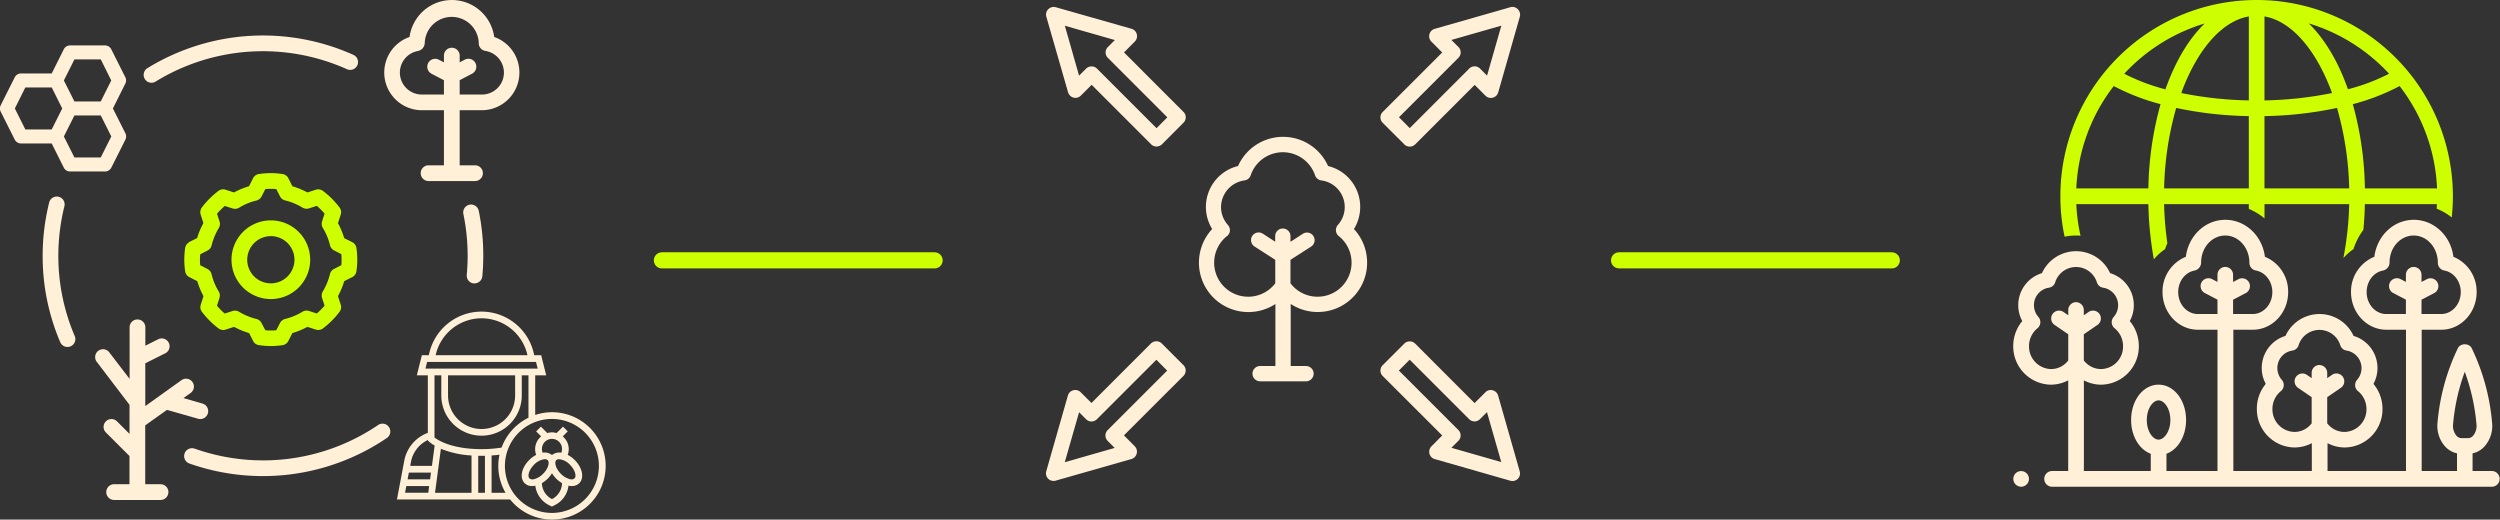
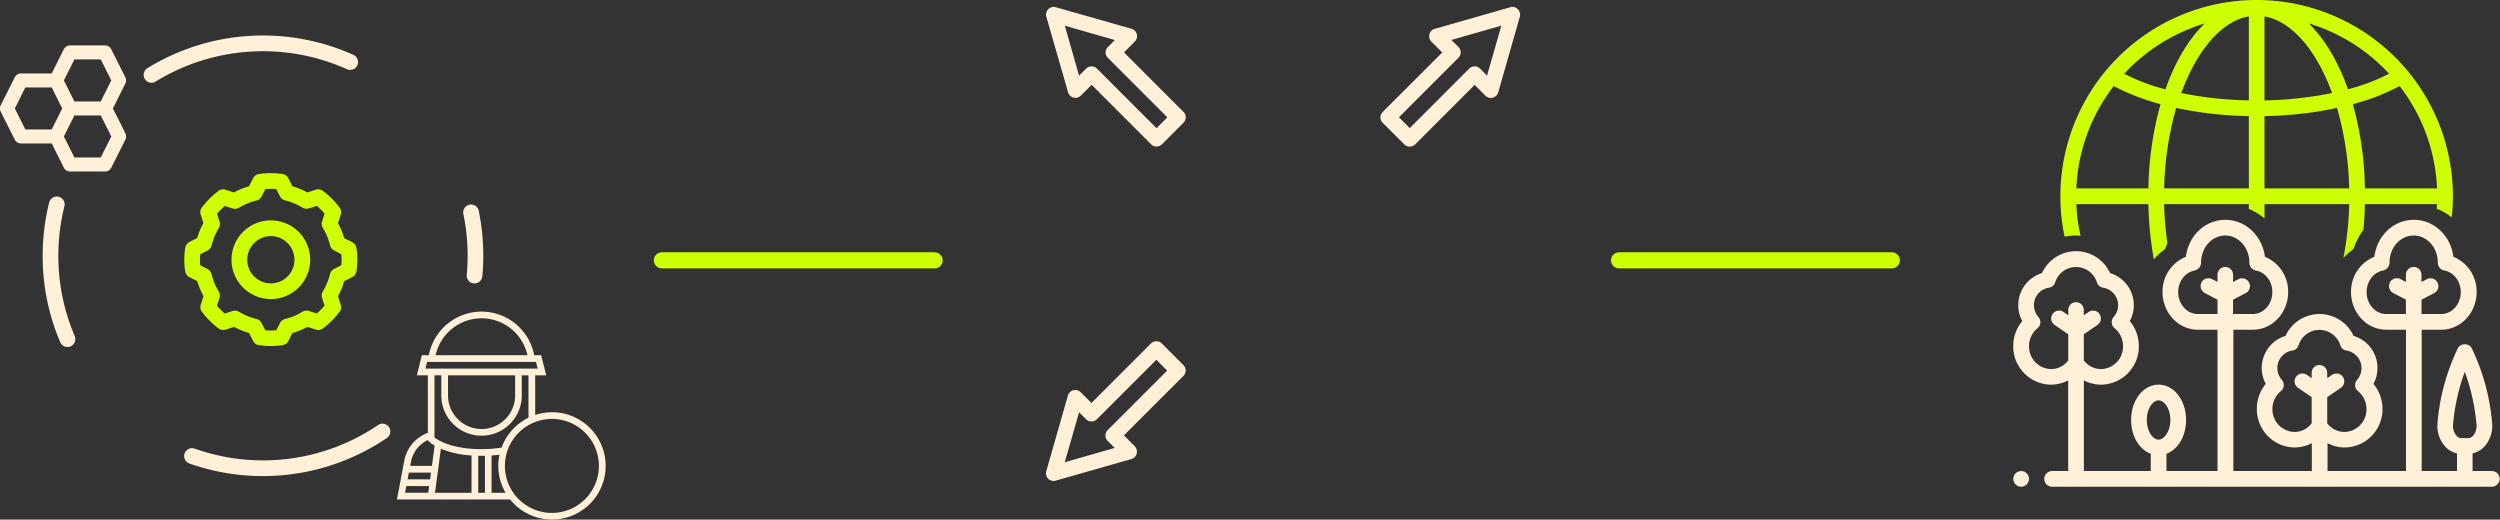
<svg xmlns="http://www.w3.org/2000/svg" viewBox="0 0 1242.88 258.32">
  <rect x="0" y="0" width="1242.88" height="258.32" fill="#333333" stroke="none" />
  <defs>
    <style>.cls-1{fill:#fff0d7;}.cls-2{fill:#ceff00;}.cls-3{fill:none;stroke:#ceff00;stroke-linecap:round;stroke-miterlimit:10;stroke-width:8px;}</style>
  </defs>
  <g id="Layer_2" data-name="Layer 2">
    <g id="Layer_1-2" data-name="Layer 1">
      <path class="cls-1" d="M750.88,3.59,713.25,14.35a3.81,3.81,0,0,0-1.63,6.35L717,26.09,687.4,55.67a3.79,3.79,0,0,0,0,5.36l10.76,10.75a3.73,3.73,0,0,0,2.7,1.11,3.94,3.94,0,0,0,2.7-1.11l29.57-29.57,5.36,5.36a3.81,3.81,0,0,0,6.35-1.63L755.59,8.3a3.84,3.84,0,0,0-1-3.72,3.72,3.72,0,0,0-3.72-1Zm-11.59,34-3.5-3.5a3.79,3.79,0,0,0-5.36,0L700.86,63.69l-5.36-5.4,29.57-29.57a3.79,3.79,0,0,0,0-5.36l-3.5-3.5,24.83-7.11-7.11,24.82Z" />
      <path class="cls-1" d="M531,45.9a3.83,3.83,0,0,0,2.7,2.62,3.73,3.73,0,0,0,3.65-1l5.36-5.36,29.57,29.57a3.73,3.73,0,0,0,2.7,1.11,3.9,3.9,0,0,0,2.7-1.11L588.38,61a3.77,3.77,0,0,0,0-5.36L558.81,26.06l5.36-5.4a3.81,3.81,0,0,0-1.63-6.35L524.87,3.59a3.83,3.83,0,0,0-3.73,1,3.79,3.79,0,0,0-.95,3.73Zm23.26-26-3.49,3.5a3.77,3.77,0,0,0,0,5.36l29.57,29.57-5.36,5.4L545.36,34.11a3.73,3.73,0,0,0-2.7-1.1,3.9,3.9,0,0,0-2.7,1.1l-3.5,3.5-7.07-24.82,24.82,7.11Z" />
-       <path class="cls-1" d="M744.8,196.65a3.83,3.83,0,0,0-2.7-2.62,3.73,3.73,0,0,0-3.65,1l-5.36,5.36L703.52,170.8a3.87,3.87,0,0,0-5.36,0L687.4,181.56a3.79,3.79,0,0,0,0,5.36L717,216.49l-5.35,5.4a3.8,3.8,0,0,0,1.63,6.34L750.88,239a3,3,0,0,0,1,.15,3.85,3.85,0,0,0,2.7-1.1,3.77,3.77,0,0,0,.95-3.72L744.8,196.69Zm-23.26,26,3.49-3.5a3.77,3.77,0,0,0,0-5.36l-29.57-29.57,5.36-5.4,29.57,29.57a3.79,3.79,0,0,0,5.36,0l3.5-3.5,7.11,24.83-24.82-7.11Z" />
      <path class="cls-1" d="M523.84,239.11a3.08,3.08,0,0,0,1-.16L562.5,228.2a3.81,3.81,0,0,0,1.63-6.35l-5.36-5.4,29.58-29.57a3.79,3.79,0,0,0,0-5.36l-10.76-10.76a3.76,3.76,0,0,0-2.7-1.1,3.93,3.93,0,0,0-2.7,1.1l-29.57,29.58L537.26,195a3.81,3.81,0,0,0-6.35,1.63l-10.75,37.63a3.76,3.76,0,0,0,3.64,4.83Zm12.62-34.18,3.5,3.5a3.79,3.79,0,0,0,5.36,0l29.57-29.57,5.36,5.4-29.57,29.57a3.79,3.79,0,0,0,0,5.36l3.49,3.5-24.82,7.1L536.46,205Z" />
-       <path class="cls-1" d="M620.58,155.14a24.58,24.58,0,0,0,13.49-4v30.83h-7.6a3.8,3.8,0,0,0,0,7.6h22.81a3.8,3.8,0,1,0,0-7.6h-7.6V151.11a24.55,24.55,0,0,0,31.43-37.25,20.92,20.92,0,0,0-12.85-31.32,24.52,24.52,0,0,0-44.77,0,20.92,20.92,0,0,0-12.85,31.32,24.55,24.55,0,0,0,17.94,41.28Zm-10.53-37.78a3.8,3.8,0,0,0,1.41-2.66,3.92,3.92,0,0,0-1-2.85,13.32,13.32,0,0,1-3.42-8.9,13.48,13.48,0,0,1,11.67-13.26,3.74,3.74,0,0,0,3.07-2.55,16.9,16.9,0,0,1,32,0,3.8,3.8,0,0,0,3.08,2.55,13.34,13.34,0,0,1,8.25,22.16,3.88,3.88,0,0,0-.95,2.85,3.83,3.83,0,0,0,1.4,2.66,16.92,16.92,0,1,1-24,23.49V129.18l10.26-6.58a3.79,3.79,0,1,0-4.1-6.38l-6.16,4V117.4a3.8,3.8,0,1,0-7.6,0v2.77l-6.16-4a3.79,3.79,0,1,0-4.11,6.38L634,129.18v11.67a16.92,16.92,0,1,1-24-23.49Z" />
-       <path class="cls-1" d="M209.75,54.8H220.7V82.18h-7.82a3.92,3.92,0,0,0,0,7.83h23.47a3.92,3.92,0,0,0,0-7.83h-7.82V54.8h10.95a18.74,18.74,0,0,0,6.22-36.42,21.24,21.24,0,0,0-42.09,0,18.73,18.73,0,0,0,6.18,36.42Zm-1.84-29.49a4.12,4.12,0,0,0,3.25-4.07A13.44,13.44,0,0,1,238,21v.43a3.92,3.92,0,0,0,3.29,3.88A10.91,10.91,0,0,1,239.48,47H228.53V39.86l6.14-3.21a3.92,3.92,0,1,0-3.6-7L228.53,31V27.46a3.92,3.92,0,0,0-7.83,0V31l-2.54-1.33a3.92,3.92,0,0,0-3.6,7l6.14,3.21V47H209.75a10.91,10.91,0,0,1-1.84-21.67Z" />
      <path class="cls-1" d="M235.37,140.86a3.94,3.94,0,0,0,4.42-3.45q.47-5.1.47-10.2A110.53,110.53,0,0,0,238,104.75a3.9,3.9,0,0,0-7.62,1.68,103.18,103.18,0,0,1,2.11,20.78c0,3.12-.16,6.25-.43,9.38a3.92,3.92,0,0,0,3.36,4.31Z" />
      <path class="cls-1" d="M96.63,223a3.92,3.92,0,0,0-2.7,7.35,109.77,109.77,0,0,0,98.45-12.63,3.92,3.92,0,0,0,.9-5.52,3.87,3.87,0,0,0-5.36-.86A101.82,101.82,0,0,1,96.67,223Z" />
      <path class="cls-1" d="M29.35,97.87a3.91,3.91,0,0,0-4.89,2.74,110,110,0,0,0-3.25,26.56,108.43,108.43,0,0,0,8.76,43A3.91,3.91,0,1,0,37.13,167,101.11,101.11,0,0,1,29,127.17a103,103,0,0,1,3-24.57A3.89,3.89,0,0,0,29.35,97.87Z" />
      <path class="cls-1" d="M72.1,39.43a3.87,3.87,0,0,0,5.32,1.09,101.9,101.9,0,0,1,95-6.14,3.91,3.91,0,1,0,3.33-7.08A109.74,109.74,0,0,0,73.24,33.91,3.94,3.94,0,0,0,72.1,39.43Z" />
-       <path class="cls-1" d="M91.13,197.94l3.64-2.58A3.9,3.9,0,0,0,90.23,189l-18,12.87V180.61l10-5a3.91,3.91,0,0,0-3.48-7l-6.49,3.24v-9.31a3.92,3.92,0,0,0-7.83,0v25.82L54.2,175A3.91,3.91,0,0,0,48,179.75l16.39,21.52V215.7l-6.22-6.22A3.9,3.9,0,0,0,52.64,215l11.73,11.73v14H56.55a3.92,3.92,0,0,0,0,7.83H80a3.92,3.92,0,0,0,0-7.83H72.2V211.48L83,203.77l15.69,4.46a3.93,3.93,0,0,0,2.15-7.55l-9.66-2.78Z" />
      <path class="cls-2" d="M94.12,120.4a3.88,3.88,0,0,0-2.07,2.93,38.66,38.66,0,0,0,0,11.5,3.89,3.89,0,0,0,2.07,2.94l3.95,2a40.55,40.55,0,0,0,3.09,7.47l-1.36,4.27a3.84,3.84,0,0,0,.62,3.55,42.54,42.54,0,0,0,8.18,8.18,3.89,3.89,0,0,0,3.56.63l4.22-1.37a38.21,38.21,0,0,0,7.47,3.09l2,3.95a3.86,3.86,0,0,0,3,2.07,46.06,46.06,0,0,0,5.75.43,39.51,39.51,0,0,0,5.75-.43,3.94,3.94,0,0,0,3-2.07l2-3.95a38.21,38.21,0,0,0,7.47-3.09l4.22,1.37a3.9,3.9,0,0,0,3.56-.63,42.54,42.54,0,0,0,8.18-8.18,3.87,3.87,0,0,0,.62-3.55l-1.37-4.27a37.37,37.37,0,0,0,3.09-7.47l4-2a3.88,3.88,0,0,0,2.08-2.94,38.66,38.66,0,0,0,0-11.5,3.87,3.87,0,0,0-2.08-2.93l-4-2a40.15,40.15,0,0,0-3.09-7.47l1.37-4.26a3.89,3.89,0,0,0-.62-3.56,42.48,42.48,0,0,0-8.18-8.17,4,4,0,0,0-3.56-.63l-4.22,1.37a37.61,37.61,0,0,0-7.47-3.09l-2-4a3.86,3.86,0,0,0-3-2.08,38.49,38.49,0,0,0-11.54,0,3.91,3.91,0,0,0-3,2.08l-2,4a37.61,37.61,0,0,0-7.47,3.09l-4.22-1.37a3.86,3.86,0,0,0-3.56.63,42.48,42.48,0,0,0-8.18,8.17,3.89,3.89,0,0,0-.62,3.56l1.37,4.26A37,37,0,0,0,98,118.36l-4,2Zm5.44,6,3.64-1.87a3.72,3.72,0,0,0,2-2.55,31.59,31.59,0,0,1,3.56-8.6,3.91,3.91,0,0,0,.39-3.25l-1.25-3.87a33,33,0,0,1,3.88-3.87l3.87,1.25a4,4,0,0,0,3.24-.39,29.41,29.41,0,0,1,8.61-3.56,4,4,0,0,0,2.54-2L131.91,94a32.94,32.94,0,0,1,5.44,0l1.87,3.64a3.76,3.76,0,0,0,2.55,2,30.28,30.28,0,0,1,8.6,3.56,4,4,0,0,0,3.25.39l3.87-1.25a29.48,29.48,0,0,1,3.87,3.87l-1.25,3.87a4,4,0,0,0,.39,3.25,29.36,29.36,0,0,1,3.56,8.6,4,4,0,0,0,2,2.55l3.64,1.87c.07,1,.11,1.88.11,2.74s0,1.76-.11,2.74l-3.64,1.88a3.75,3.75,0,0,0-2,2.54,31,31,0,0,1-3.56,8.61,4,4,0,0,0-.39,3.24l1.25,3.87a33,33,0,0,1-3.87,3.88l-3.87-1.25a3.91,3.91,0,0,0-3.25.39,29.91,29.91,0,0,1-8.6,3.56,4,4,0,0,0-2.55,2l-1.87,3.64a30.89,30.89,0,0,1-5.44,0L130,160.57a3.73,3.73,0,0,0-2.54-2,30.93,30.93,0,0,1-8.61-3.56,3.89,3.89,0,0,0-3.24-.39l-3.87,1.25a30.92,30.92,0,0,1-3.88-3.88l1.25-3.87a3.89,3.89,0,0,0-.39-3.24,30,30,0,0,1-3.56-8.61,3.93,3.93,0,0,0-2-2.54l-3.64-1.88c-.08-1-.12-1.88-.12-2.74S99.48,127.36,99.56,126.38Z" />
      <path class="cls-2" d="M134.65,148.68a19.56,19.56,0,1,0-19.56-19.56A19.57,19.57,0,0,0,134.65,148.68Zm0-31.29a11.74,11.74,0,1,1-11.74,11.73A11.77,11.77,0,0,1,134.65,117.39Z" />
      <path class="cls-1" d="M62.32,38.43l-7-13.92a3.46,3.46,0,0,0-3.12-1.93H34.82a3.46,3.46,0,0,0-3.11,1.93l-6,12H10.45a3.5,3.5,0,0,0-3.12,1.92l-7,13.93a3.47,3.47,0,0,0,0,3.12l7,13.93a3.51,3.51,0,0,0,3.12,1.92H25.71l6,12a3.46,3.46,0,0,0,3.11,1.93H52.23a3.49,3.49,0,0,0,3.12-1.93l7-13.93a3.46,3.46,0,0,0,.36-1.55,3.5,3.5,0,0,0-.36-1.56L56.13,53.92l6.18-12.37A3.41,3.41,0,0,0,62.68,40a3.53,3.53,0,0,0-.36-1.56ZM37,29.54h13.1L55.31,40,50.08,50.44H37L31.75,40ZM7.38,53.92,12.6,43.47H25.71l5.22,10.45L25.71,64.36H12.6Zm42.7,24.37H37L31.75,67.85,37,57.4h13.1l5.23,10.45Z" />
-       <path class="cls-1" d="M282.24,226.15a8.42,8.42,0,0,0,.52-2.86,8.28,8.28,0,0,0-3-6.33l2.49-2.5-2.36-2.35-3.2,3.2a7.46,7.46,0,0,0-4.58,0l-3.2-3.2-2.36,2.35,2.49,2.5a8.28,8.28,0,0,0-3,6.33,8.42,8.42,0,0,0,.52,2.86,13.72,13.72,0,0,0-3.46,2.54c-3.87,3.87-4.88,8.93-2.29,11.51a5.18,5.18,0,0,0,3.77,1.44,7.78,7.78,0,0,0,1.56-.18,12.41,12.41,0,0,0,6.79,9.67l1.45.72,1.45-.73a12.38,12.38,0,0,0,6.79-9.66,7.78,7.78,0,0,0,1.56.18A5.22,5.22,0,0,0,288,240.2c2.59-2.59,1.58-7.64-2.28-11.51A14.13,14.13,0,0,0,282.24,226.15Zm-12.82-2.86a5,5,0,1,1,9.63,1.79,5.61,5.61,0,0,0-4.63,1.15,5.61,5.61,0,0,0-4.63-1.15A5,5,0,0,1,269.42,223.29Zm-6.21,14.55c-1.07-1.06-.31-4.19,2.28-6.79a8.52,8.52,0,0,1,5.4-2.76,1.94,1.94,0,0,1,1.4.47c1.06,1.06.31,4.2-2.29,6.79a9.84,9.84,0,0,1-4.27,2.61A2.66,2.66,0,0,1,263.21,237.84Zm11.21,10.28a9.05,9.05,0,0,1-5-7.94,14.38,14.38,0,0,0,5-4.89,14.53,14.53,0,0,0,2.06,2.62,14.16,14.16,0,0,0,2.93,2.27A9.05,9.05,0,0,1,274.42,248.12Zm11.22-10.28a2.69,2.69,0,0,1-2.53.32,9.85,9.85,0,0,1-4.27-2.6c-2.6-2.6-3.35-5.74-2.29-6.8a1.94,1.94,0,0,1,1.4-.46,8.48,8.48,0,0,1,5.4,2.75C285.94,233.65,286.7,236.78,285.64,237.84Z" />
      <path class="cls-1" d="M274.42,204.94a26.5,26.5,0,0,0-8.34,1.36V186.6h5.47l-2.5-10h-3.47a26.66,26.66,0,0,0-52.38,0h-3.47l-2.5,10h5.47v28.59a18.39,18.39,0,0,0-11.79,14.27l-3.57,18.86h56.28a26.68,26.68,0,1,0,20.8-43.38Zm-35-46.7a23.42,23.42,0,0,1,22.81,18.35H216.58A23.42,23.42,0,0,1,239.39,158.24Zm-27.06,21.68h54.11l.84,3.34H211.5Zm10.38,6.68h33.36v10a16.68,16.68,0,1,1-33.36,0Zm-3.34,0v10a20,20,0,0,0,40,0v-10h3.33v21.07a26.82,26.82,0,0,0-13.37,14.84,61.23,61.23,0,0,1-10,.78c-14.65,0-21.56-4.4-23.35-5.78V186.6Zm-5.57,51.71H202.63l.63-3.34h11Zm20.59-11.87V245H216.27l2.92-21.89A47.15,47.15,0,0,0,234.39,226.44Zm3.33.15c.56,0,1.09,0,1.67,0s1.11,0,1.67,0V245h-3.34Zm-25-7.83V219l.49.49a15.17,15.17,0,0,0,2.85,2l-1.35,10.12h-10.8l.3-1.6A15.12,15.12,0,0,1,212.7,218.76ZM202,241.64h11.35l-.44,3.34H201.37ZM244.39,245V226.44c1.35-.09,2.67-.22,3.94-.39a26.42,26.42,0,0,0,3,18.93Zm30,10a23.36,23.36,0,1,1,23.35-23.36A23.38,23.38,0,0,1,274.42,255Z" />
      <path class="cls-1" d="M1239,234.17h-9.76v-8.78a11.28,11.28,0,0,0,6-3.51,15.34,15.34,0,0,0,3.71-11.67,106.16,106.16,0,0,0-9.91-36.65l-.16-.35c-1.29-2.73-5.74-2.73-7,0l-.16.35a105.94,105.94,0,0,0-9.91,36.65,15.34,15.34,0,0,0,3.7,11.67,11.31,11.31,0,0,0,6,3.51v8.78h-17.57V163.92h9.76c9.68,0,17.56-8.39,17.56-18.69a18.63,18.63,0,0,0-11.55-17.57c-1.29-10.38-9.6-18.38-19.67-18.38s-18.3,7.92-19.63,18.38a18.6,18.6,0,0,0-11.59,17.57c0,10.3,7.88,18.69,17.56,18.69h9.76v70.25h-39V220.32a18.39,18.39,0,0,0,8.51,2.14,19,19,0,0,0,18.81-19.16,19.4,19.4,0,0,0-4.49-12.45,16.46,16.46,0,0,0,2-7.92A16.63,16.63,0,0,0,1170.09,167a18.62,18.62,0,0,0-33.87,0,16.63,16.63,0,0,0-11.79,15.93,16.46,16.46,0,0,0,2,7.92A19.26,19.26,0,0,0,1122,203.3a19,19,0,0,0,18.81,19.16,18.76,18.76,0,0,0,8.51-2.14v13.85h-39V163.92H1120c9.68,0,17.56-8.39,17.56-18.69A18.63,18.63,0,0,0,1126,127.66c-1.29-10.38-9.6-18.38-19.67-18.38s-18.31,7.92-19.63,18.38a18.6,18.6,0,0,0-11.59,17.57c0,10.3,7.88,18.69,17.56,18.69h9.76v70.25h-25.37v-8.58c5.7-2.11,9.75-8.71,9.75-16.79,0-9.83-6-17.56-13.66-17.56s-13.66,7.73-13.66,17.56c0,8.08,4.06,14.64,9.76,16.79v8.58H1036V189.09a18.27,18.27,0,0,0,8.51,2.15,19,19,0,0,0,18.81-19.16,19.3,19.3,0,0,0-4.49-12.45,16.46,16.46,0,0,0,2-7.92,16.63,16.63,0,0,0-11.79-15.93,18.61,18.61,0,0,0-33.87,0,16.63,16.63,0,0,0-11.79,15.93,16.46,16.46,0,0,0,2,7.92,19.23,19.23,0,0,0-4.49,12.45,19,19,0,0,0,18.81,19.16,18.77,18.77,0,0,0,8.51-2.15v45.08h-7.8a3.91,3.91,0,1,0,0,7.81H1239a3.91,3.91,0,0,0,0-7.81Zm-206.85-83.95a3.92,3.92,0,0,0-3.91,3.9v2.62l-2.38-1.64a3.9,3.9,0,0,0-4.41,6.44l6.79,4.64v13a10.69,10.69,0,0,1-8.51,4.3,11.23,11.23,0,0,1-11-11.36,11.43,11.43,0,0,1,4.21-8.94,3.83,3.83,0,0,0,1.41-2.69,3.87,3.87,0,0,0-.94-2.89,8.85,8.85,0,0,1-2.22-5.85,8.72,8.72,0,0,1,7.37-8.71,3.82,3.82,0,0,0,3.16-2.61,10.86,10.86,0,0,1,20.77,0,3.85,3.85,0,0,0,3.16,2.61,8.82,8.82,0,0,1,5.15,14.56,3.91,3.91,0,0,0-.94,2.89,3.83,3.83,0,0,0,1.41,2.69,11.43,11.43,0,0,1,4.21,8.94,11.17,11.17,0,0,1-11,11.36,10.81,10.81,0,0,1-8.51-4.3v-13l6.79-4.64a3.9,3.9,0,1,0-4.41-6.44l-2.38,1.64v-2.62a3.92,3.92,0,0,0-3.9-3.9Zm41,68.34c-2.78,0-5.86-4-5.86-9.76s3.08-9.75,5.86-9.75,5.85,4,5.85,9.75S1075.88,218.56,1073.11,218.56Zm33.17-85.86a3.91,3.91,0,0,0-3.9,3.9v3.55l-2.54-1.32a3.91,3.91,0,1,0-3.59,6.94l6.13,3.2v7.15h-9.76c-5.39,0-9.76-4.88-9.76-10.89,0-5.35,3.44-9.88,8.2-10.74a4.14,4.14,0,0,0,3.2-4.06c0-7.37,5.39-13.34,12-13.34s12,6,12,13.58a3.89,3.89,0,0,0,3.2,3.82c4.76.86,8.2,5.39,8.2,10.74,0,6-4.37,10.89-9.76,10.89h-9.76V149l6.13-3.2a3.91,3.91,0,1,0-3.59-6.94l-2.54,1.32V136.6A3.91,3.91,0,0,0,1106.28,132.7Zm46.84,48.75a3.91,3.91,0,0,0-3.91,3.9V188l-2.38-1.64a3.9,3.9,0,0,0-4.41,6.44l6.79,4.65v13a10.71,10.71,0,0,1-8.51,4.29,11.22,11.22,0,0,1-11-11.36,11.43,11.43,0,0,1,4.21-8.94,3.83,3.83,0,0,0,1.41-2.69,3.89,3.89,0,0,0-.94-2.89,8.85,8.85,0,0,1-2.22-5.85,8.73,8.73,0,0,1,7.37-8.71,3.82,3.82,0,0,0,3.16-2.61,10.86,10.86,0,0,1,20.77,0,3.85,3.85,0,0,0,3.16,2.61,8.82,8.82,0,0,1,5.15,14.56,3.93,3.93,0,0,0-.94,2.89,3.83,3.83,0,0,0,1.41,2.69,11.43,11.43,0,0,1,4.21,8.94,11.17,11.17,0,0,1-11,11.36,10.83,10.83,0,0,1-8.51-4.29v-13l6.79-4.65a3.9,3.9,0,1,0-4.41-6.44l-2.38,1.64v-2.61a3.91,3.91,0,0,0-3.9-3.9ZM1200,132.7a3.91,3.91,0,0,0-3.9,3.9v3.55l-2.54-1.32a3.91,3.91,0,1,0-3.59,6.94l6.13,3.2v7.15h-9.76c-5.39,0-9.76-4.88-9.76-10.89,0-5.35,3.44-9.88,8.2-10.74a4.14,4.14,0,0,0,3.2-4.06c0-7.37,5.38-13.34,12-13.34s12,6,12,13.58a3.89,3.89,0,0,0,3.2,3.82c4.76.86,8.2,5.39,8.2,10.74,0,6-4.37,10.89-9.76,10.89h-9.76V149l6.13-3.2a3.91,3.91,0,1,0-3.59-6.94l-2.54,1.32V136.6A3.91,3.91,0,0,0,1200,132.7Zm23.61,85.12a3.36,3.36,0,0,1-2.38-1.21,7.58,7.58,0,0,1-1.68-5.7,100.6,100.6,0,0,1,5.82-26.07,101,101,0,0,1,5.81,26.07,7.58,7.58,0,0,1-1.67,5.7,3.36,3.36,0,0,1-2.39,1.21h-3.51Z" />
      <circle class="cls-1" cx="1004.81" cy="238.08" r="3.9" />
      <path class="cls-2" d="M1218.88,108.11a94.39,94.39,0,0,0,.58-10.54,97.57,97.57,0,1,0-195.14,0,94.34,94.34,0,0,0,2.11,20.1,27.91,27.91,0,0,1,5.7-.58c.74,0,1.48,0,2.22.11a87.26,87.26,0,0,1-2.11-15.72h35.83a170.16,170.16,0,0,0,2.73,27.43,27.72,27.72,0,0,1,5.58-5.07,20.89,20.89,0,0,1,1.14-2.89,163.25,163.25,0,0,1-1.64-19.47H1118v2.38a29.09,29.09,0,0,1,7.8,4.72v-7.1h42.12a163.65,163.65,0,0,1-2.89,26.81,28.79,28.79,0,0,1,5-4.45,33.31,33.31,0,0,1,4.92-9.56c.43-4.18.66-8.43.74-12.8h35.83c0,.78-.08,1.52-.15,2.26A28.32,28.32,0,0,1,1218.88,108.11ZM1068.07,93.67h-35.83a89.3,89.3,0,0,1,18.62-50.89,108.37,108.37,0,0,0,23.26,9A165.08,165.08,0,0,0,1068.07,93.67Zm-12-57a89.5,89.5,0,0,1,40-25c-8,7.73-14.68,19-19.52,32.75A99.28,99.28,0,0,1,1056.05,36.65Zm61.94,57h-42.11a157.19,157.19,0,0,1,6-40A187.66,187.66,0,0,0,1118,57.72Zm0-43.75a185.45,185.45,0,0,1-33.6-3.67c7.72-21.08,19.9-35.71,33.6-38.09Zm69.74-13.27a99.06,99.06,0,0,1-20.45,7.73c-4.84-13.74-11.55-25-19.51-32.75A89.52,89.52,0,0,1,1187.73,36.65ZM1125.79,8.16c13.7,2.38,25.88,17,33.61,38.09a185.57,185.57,0,0,1-33.61,3.67Zm0,85.51V57.72a187.77,187.77,0,0,0,36.07-4.06,157.63,157.63,0,0,1,6.05,40Zm49.92,0a165.08,165.08,0,0,0-6-41.88,108.17,108.17,0,0,0,23.26-9,89.3,89.3,0,0,1,18.62,50.89Z" />
      <line class="cls-3" x1="329.05" y1="129.43" x2="464.65" y2="129.43" />
      <line class="cls-3" x1="804.91" y1="129.43" x2="940.52" y2="129.43" />
    </g>
  </g>
</svg>